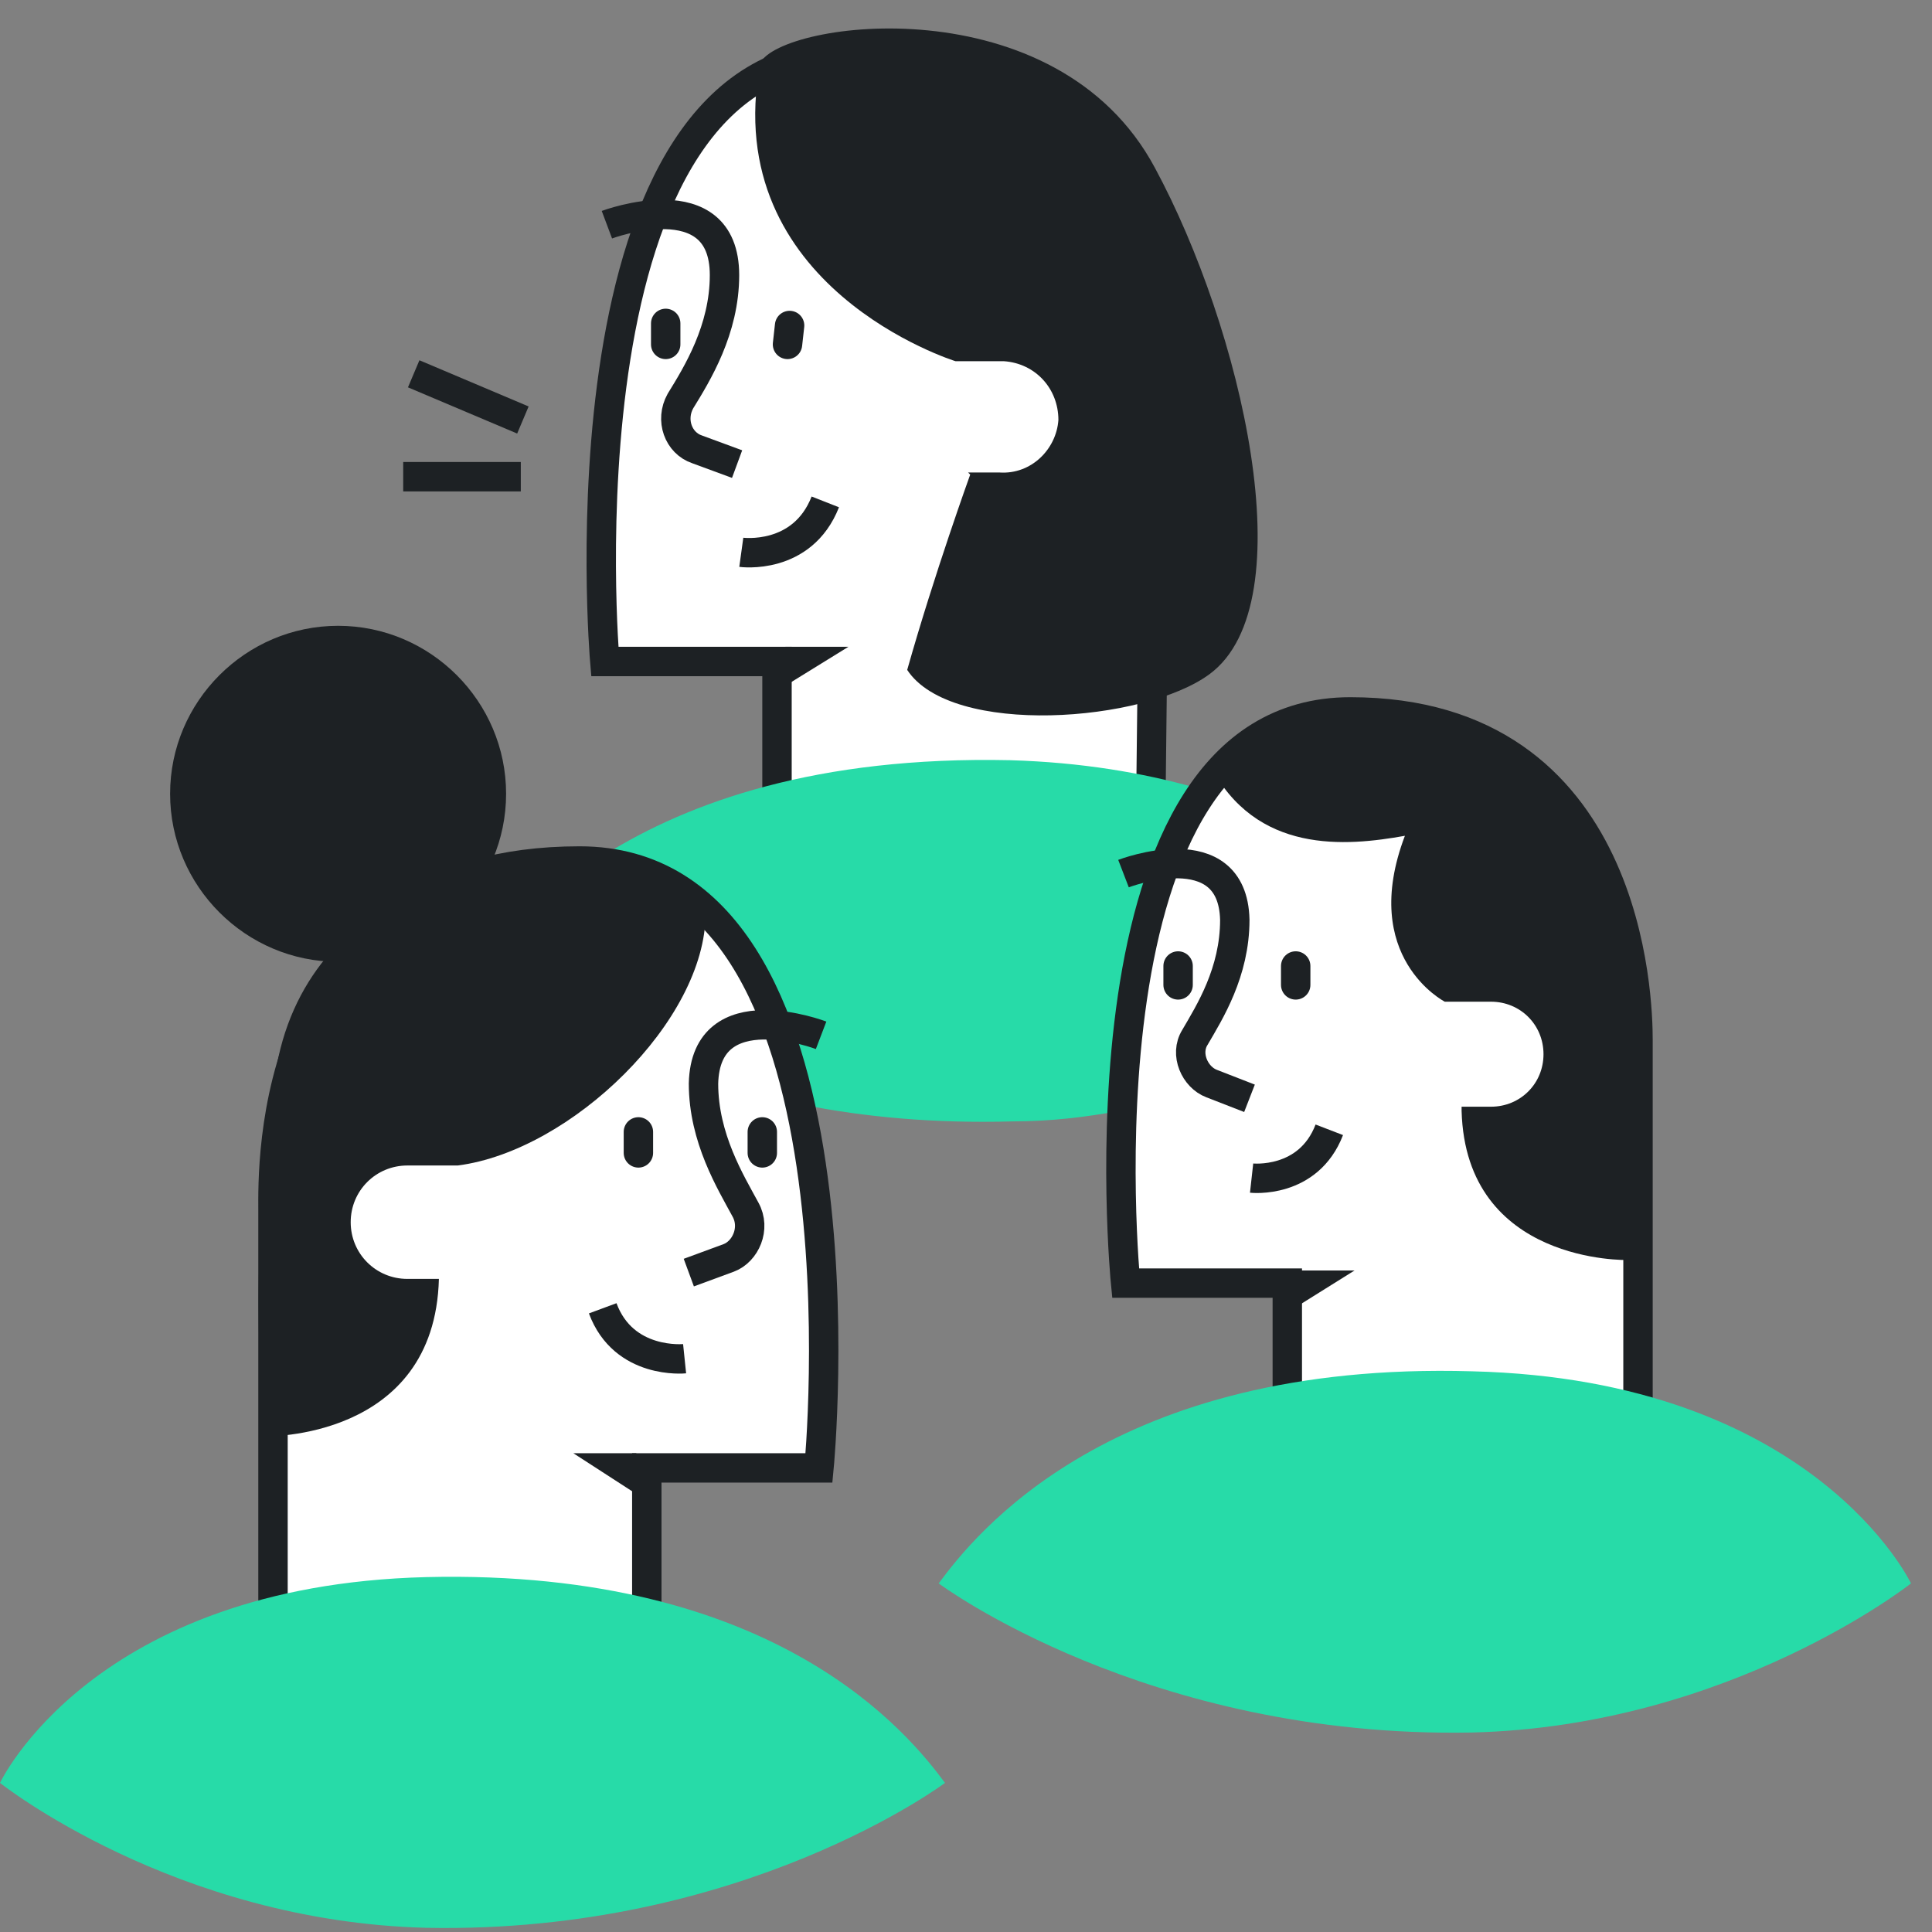
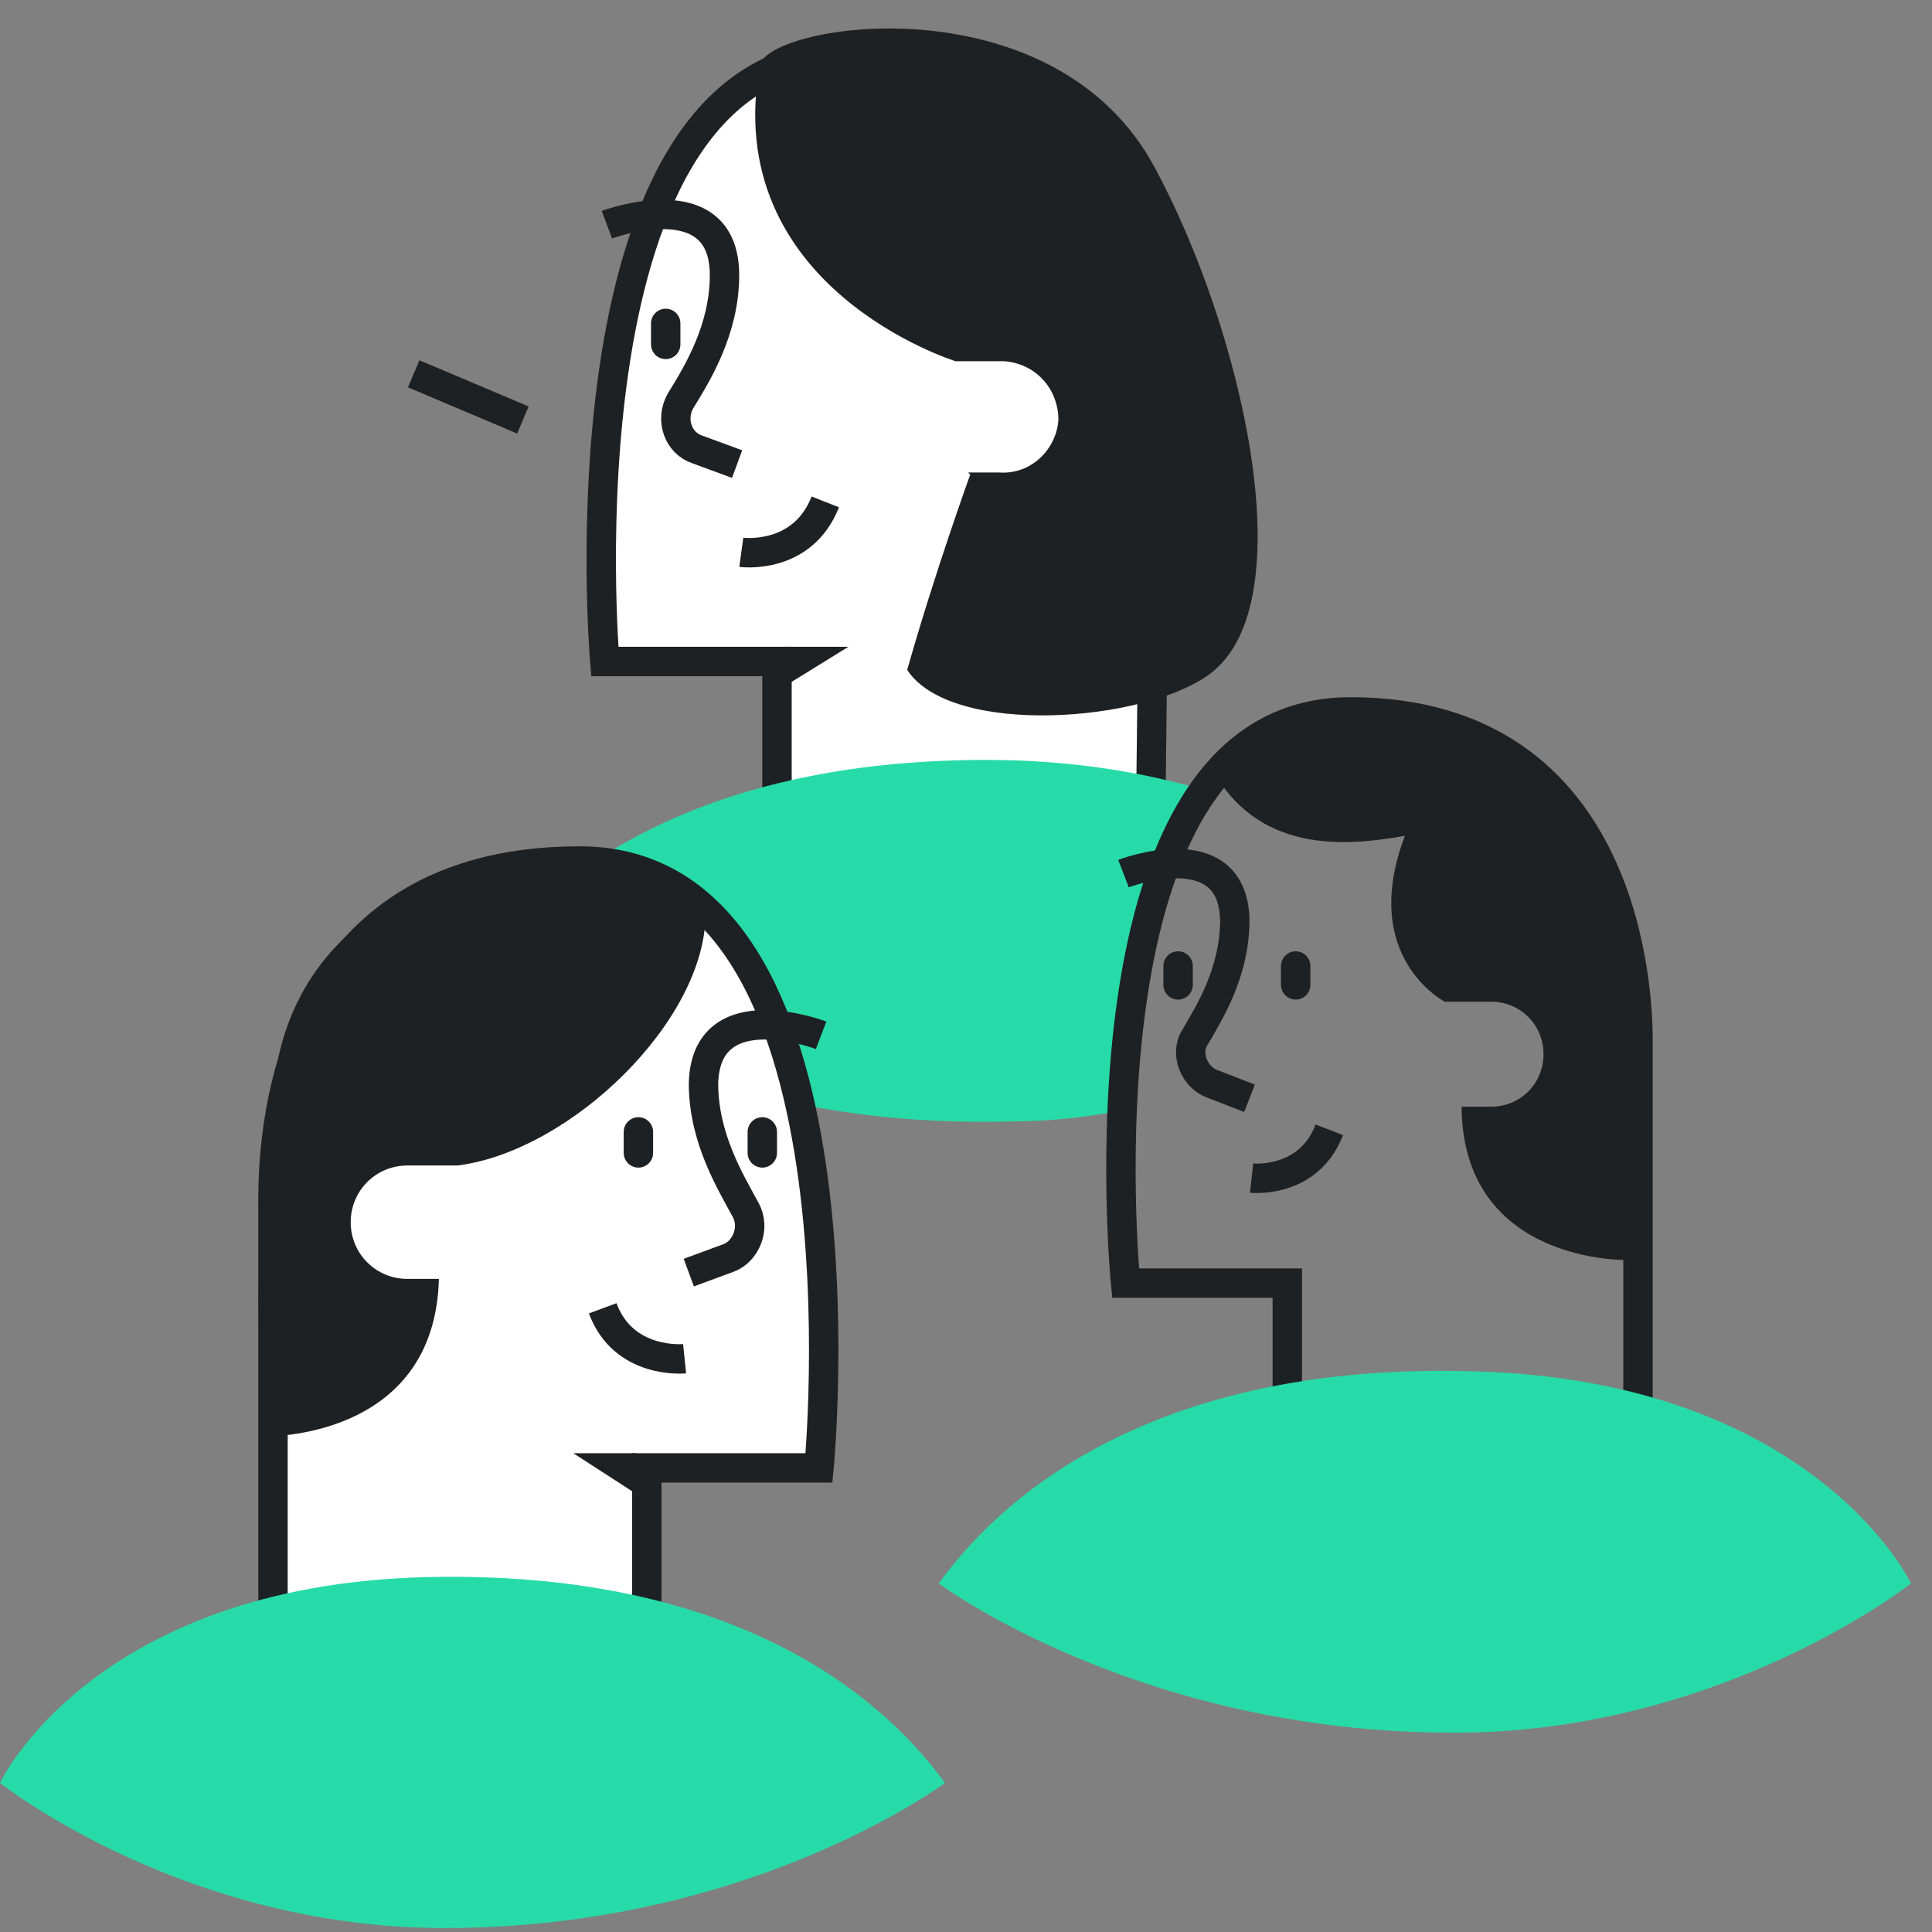
<svg xmlns="http://www.w3.org/2000/svg" id="Ebene_1" data-name="Ebene 1" version="1.1" viewBox="0 0 92 92">
  <rect x="0" y="0" width="92" height="92" fill="#808080" stroke="none" />
  <defs>
    <style>
      .cls-1, .cls-2 {
        fill: none;
        stroke: #1d2124;
        stroke-width: 1.4px;
      }

      .cls-3 {
        fill: #1d2124;
      }

      .cls-3, .cls-4, .cls-5 {
        fill-rule: evenodd;
        stroke-width: 0px;
      }

      .cls-2 {
        stroke-linecap: round;
      }

      .cls-4 {
        fill: #27dba8;
      }

      .cls-5 {
        fill: #fff;
      }
    </style>
  </defs>
  <g id="Spot-Illustrations-_-General-_-92-_-Group" data-name="Spot-Illustrations-/-General-/-92-/-Group">
    <g id="Group">
      <path id="Fill-1" class="cls-5" d="M37,38.2v-6.7c0,0-8.2,0-8.2,0,0,0-2.5-29,11.7-28.9,15.1.1,14.5,14.9,14.5,16.8,0,1.9-.2,19-.2,19" />
-       <path id="Fill-3" class="cls-5" d="M61.4,67.3v-6.2h-7.7s-2.7-27.2,10.7-27.2,13.7,13.8,13.7,15.6v17.8" />
      <path id="Stroke-9" class="cls-1" d="M37,38.2v-6.7c0,0-8.2,0-8.2,0,0,0-2.5-29,11.7-28.9,15.1.1,14.5,14.9,14.5,16.8,0,1.9-.2,19-.2,19" />
      <path id="Fill-5" class="cls-5" d="M30.8,76.5v-6.6h8.2s2.8-28.9-11.4-28.9c-15,0-14.6,14.7-14.6,16.6v18.9" />
      <path id="Fill-7" class="cls-4" d="M56.9,37.5c-2.5-.7-5.4-1.2-8.8-1.3-9.2-.2-15.3,2-19.3,4.5-.2.1,4,.6,6.9,5,0,0,2.3,6.9,2.5,6.9,3,.6,6.3.9,10,.8,1.8,0,3.5-.2,5.1-.5.2,0,.5-.1.5-.1l.5-6.9s2.8-8.3,2.7-8.4" />
-       <line id="Stroke-11" class="cls-2" x1="37.6" y1="15.5" x2="37.5" y2="16.4" />
      <polygon id="Fill-13" class="cls-3" points="37.4 30.8 40.4 30.8 37 32.9 37.4 30.8" />
      <line id="Stroke-15" class="cls-2" x1="31.7" y1="15.4" x2="31.7" y2="16.4" />
      <path id="Stroke-17" class="cls-1" d="M28.9,10.7s5.6-2.1,5.6,2.4c0,2.6-1.3,4.7-2.1,6-.5.9-.1,2,.8,2.3l1.9.7" />
      <path id="Stroke-19" class="cls-1" d="M35.3,26.3s2.9.4,4-2.4" />
      <path id="Fill-21" class="cls-3" d="M46.1,22.5h1.5c1.5.1,2.7-1.1,2.8-2.5,0-1.5-1.1-2.7-2.6-2.8h-2.3c0,0-11.3-3.5-9.3-14.2,1-2,14.1-3.8,18.8,5,4.1,7.6,7.2,20.7,2.6,24.1-3.1,2.3-12.3,3-14.4-.2,1.3-4.6,3-9.3,3-9.3" />
      <path id="Fill-23" class="cls-3" d="M69.6,52.7c.3,0,1.4,0,1.4,0,1.4,0,2.5-1.1,2.5-2.5s-1.1-2.5-2.5-2.5h-2.2s-4.1-2.1-1.9-7.9c-2.8.5-7.1.9-9.3-3.4,2.9-2.1,3.9-2.6,6.3-2.7,2.3,0,11.8,1.2,13.1,10,1.3,8.8.5,16.3.5,16.3,0,0-7.7.2-7.9-7.1" />
      <path id="Stroke-25" class="cls-1" d="M61.3,67.3v-6.2h-7.7s-2.7-27.2,10.7-27.2,13.7,13.8,13.7,15.6v17.8" />
      <line id="Stroke-27" class="cls-2" x1="61.7" y1="46" x2="61.7" y2="46.9" />
-       <polygon id="Fill-29" class="cls-3" points="61.7 60.5 64.5 60.5 61.3 62.5 61.7 60.5" />
      <line id="Stroke-31" class="cls-2" x1="56.1" y1="46" x2="56.1" y2="46.9" />
      <path id="Stroke-33" class="cls-1" d="M53.5,41.6s5.2-2,5.3,2.2c0,2.5-1.2,4.4-1.9,5.6-.5.8,0,1.9.8,2.2l1.8.7" />
      <path id="Stroke-35" class="cls-1" d="M59.6,56.1s2.7.3,3.7-2.3" />
      <path id="Fill-37" class="cls-4" d="M91,75.4s-4.6-9.7-20.9-10.1c-17.2-.5-23.7,7.8-25.4,10.1,0,0,9.9,7.4,25.4,7.1,12.3-.3,20.9-7.1,20.9-7.1" />
      <path id="Fill-39" class="cls-3" d="M20.9,60.9c-.3,0-1.5,0-1.5,0-1.5,0-2.7-1.2-2.7-2.7s1.2-2.7,2.7-2.7c0,0,1.7,0,2.4,0,5.4-.7,11.8-6.9,11.8-12-3.1-2.2-4.1-2.8-6.6-2.9-2.5,0-12.5,1.3-13.9,10.6-1.4,9.3-.5,17.2-.5,17.2,0,0,8.1.2,8.3-7.5" />
-       <path id="Fill-41" class="cls-3" d="M24.1,37.8c0,4.4-3.6,8-8,8s-8-3.6-8-8,3.6-8,8-8,8,3.6,8,8" />
      <path id="Stroke-43" class="cls-1" d="M30.8,76.5v-6.6h8.2s2.8-28.9-11.4-28.9c-15,0-14.6,14.7-14.6,16.6v18.9" />
      <line id="Stroke-45" class="cls-2" x1="30.4" y1="53.9" x2="30.4" y2="54.9" />
      <polygon id="Fill-47" class="cls-3" points="30.3 69.2 27.3 69.2 30.7 71.4 30.3 69.2" />
      <line id="Stroke-49" class="cls-2" x1="36.3" y1="53.9" x2="36.3" y2="54.9" />
      <path id="Stroke-51" class="cls-1" d="M39.1,49.3s-5.5-2.1-5.6,2.3c0,2.6,1.3,4.7,2,6,.5.9,0,2-.8,2.3l-1.9.7" />
      <path id="Stroke-53" class="cls-1" d="M32.6,64.7s-2.9.3-3.9-2.4" />
      <path id="Fill-55" class="cls-4" d="M0,84.9s4.4-9.4,20.3-9.8c16.7-.4,23,7.5,24.7,9.8,0,0-9.6,7.2-24.7,6.9-12-.3-20.3-6.9-20.3-6.9" />
      <line id="Stroke-57" class="cls-1" x1="24.9" y1="20" x2="19.7" y2="17.8" />
-       <line id="Stroke-59" class="cls-1" x1="24.8" y1="22.7" x2="19.2" y2="22.7" />
    </g>
  </g>
</svg>